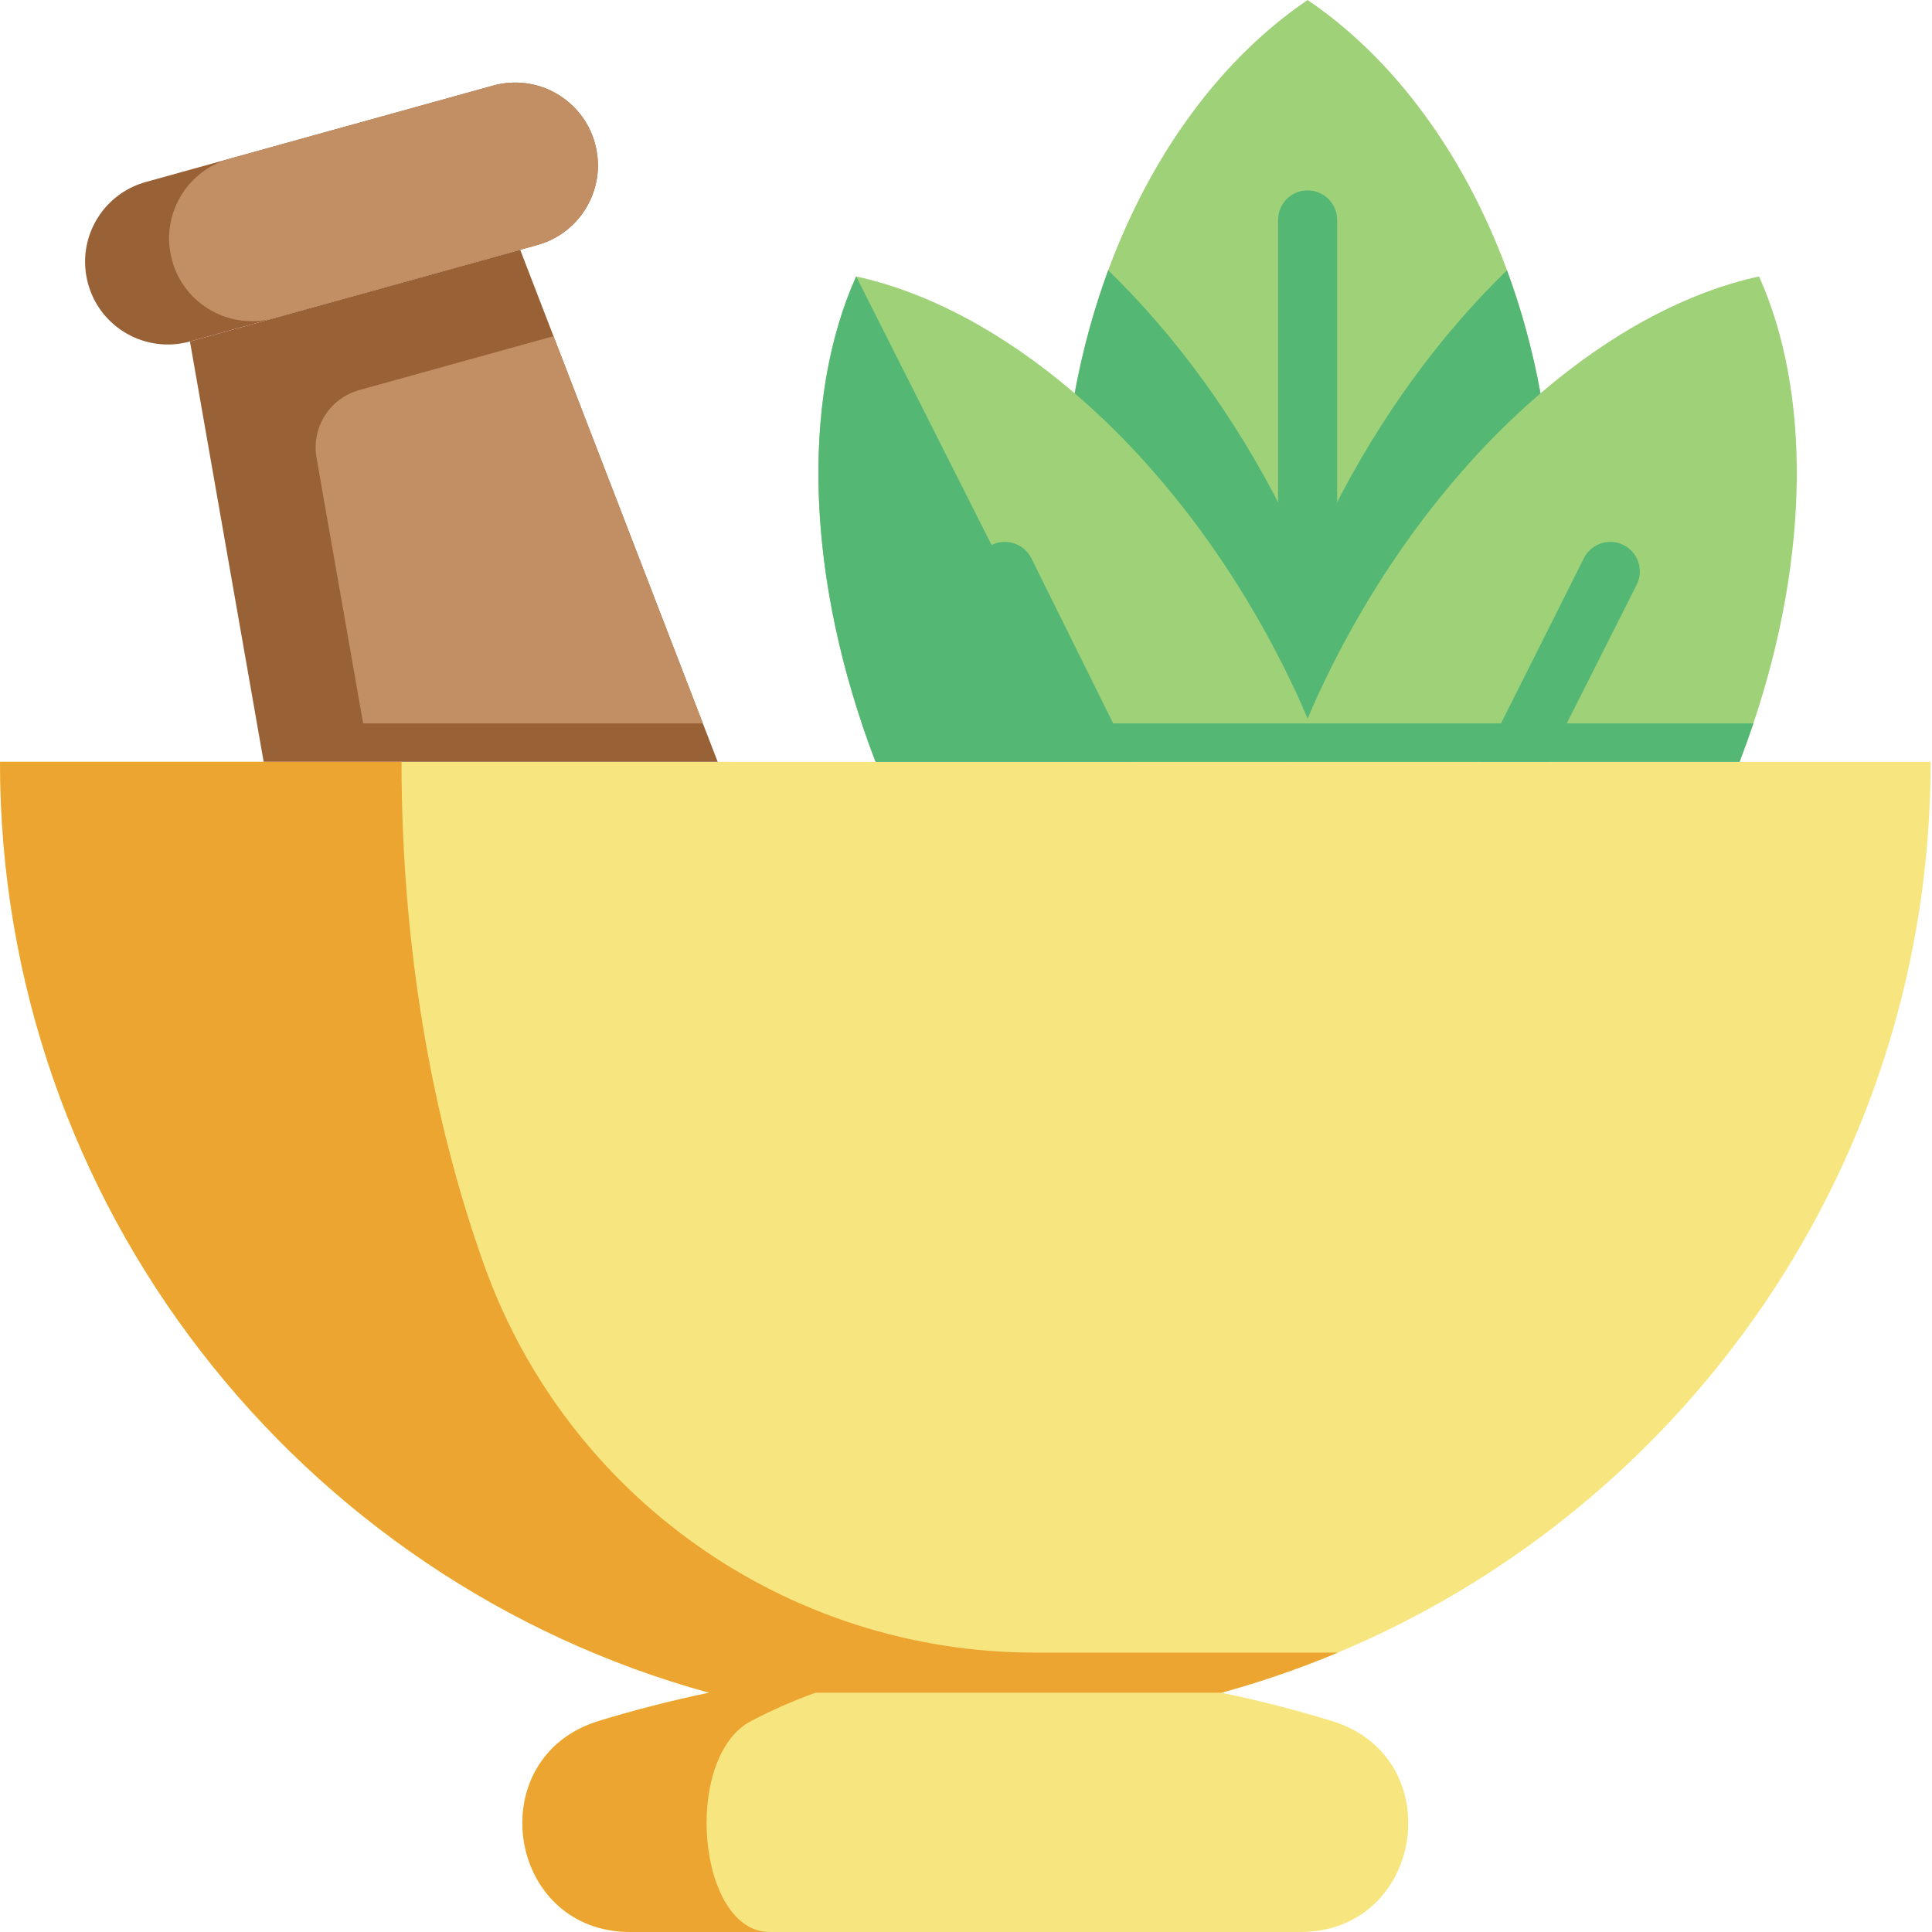
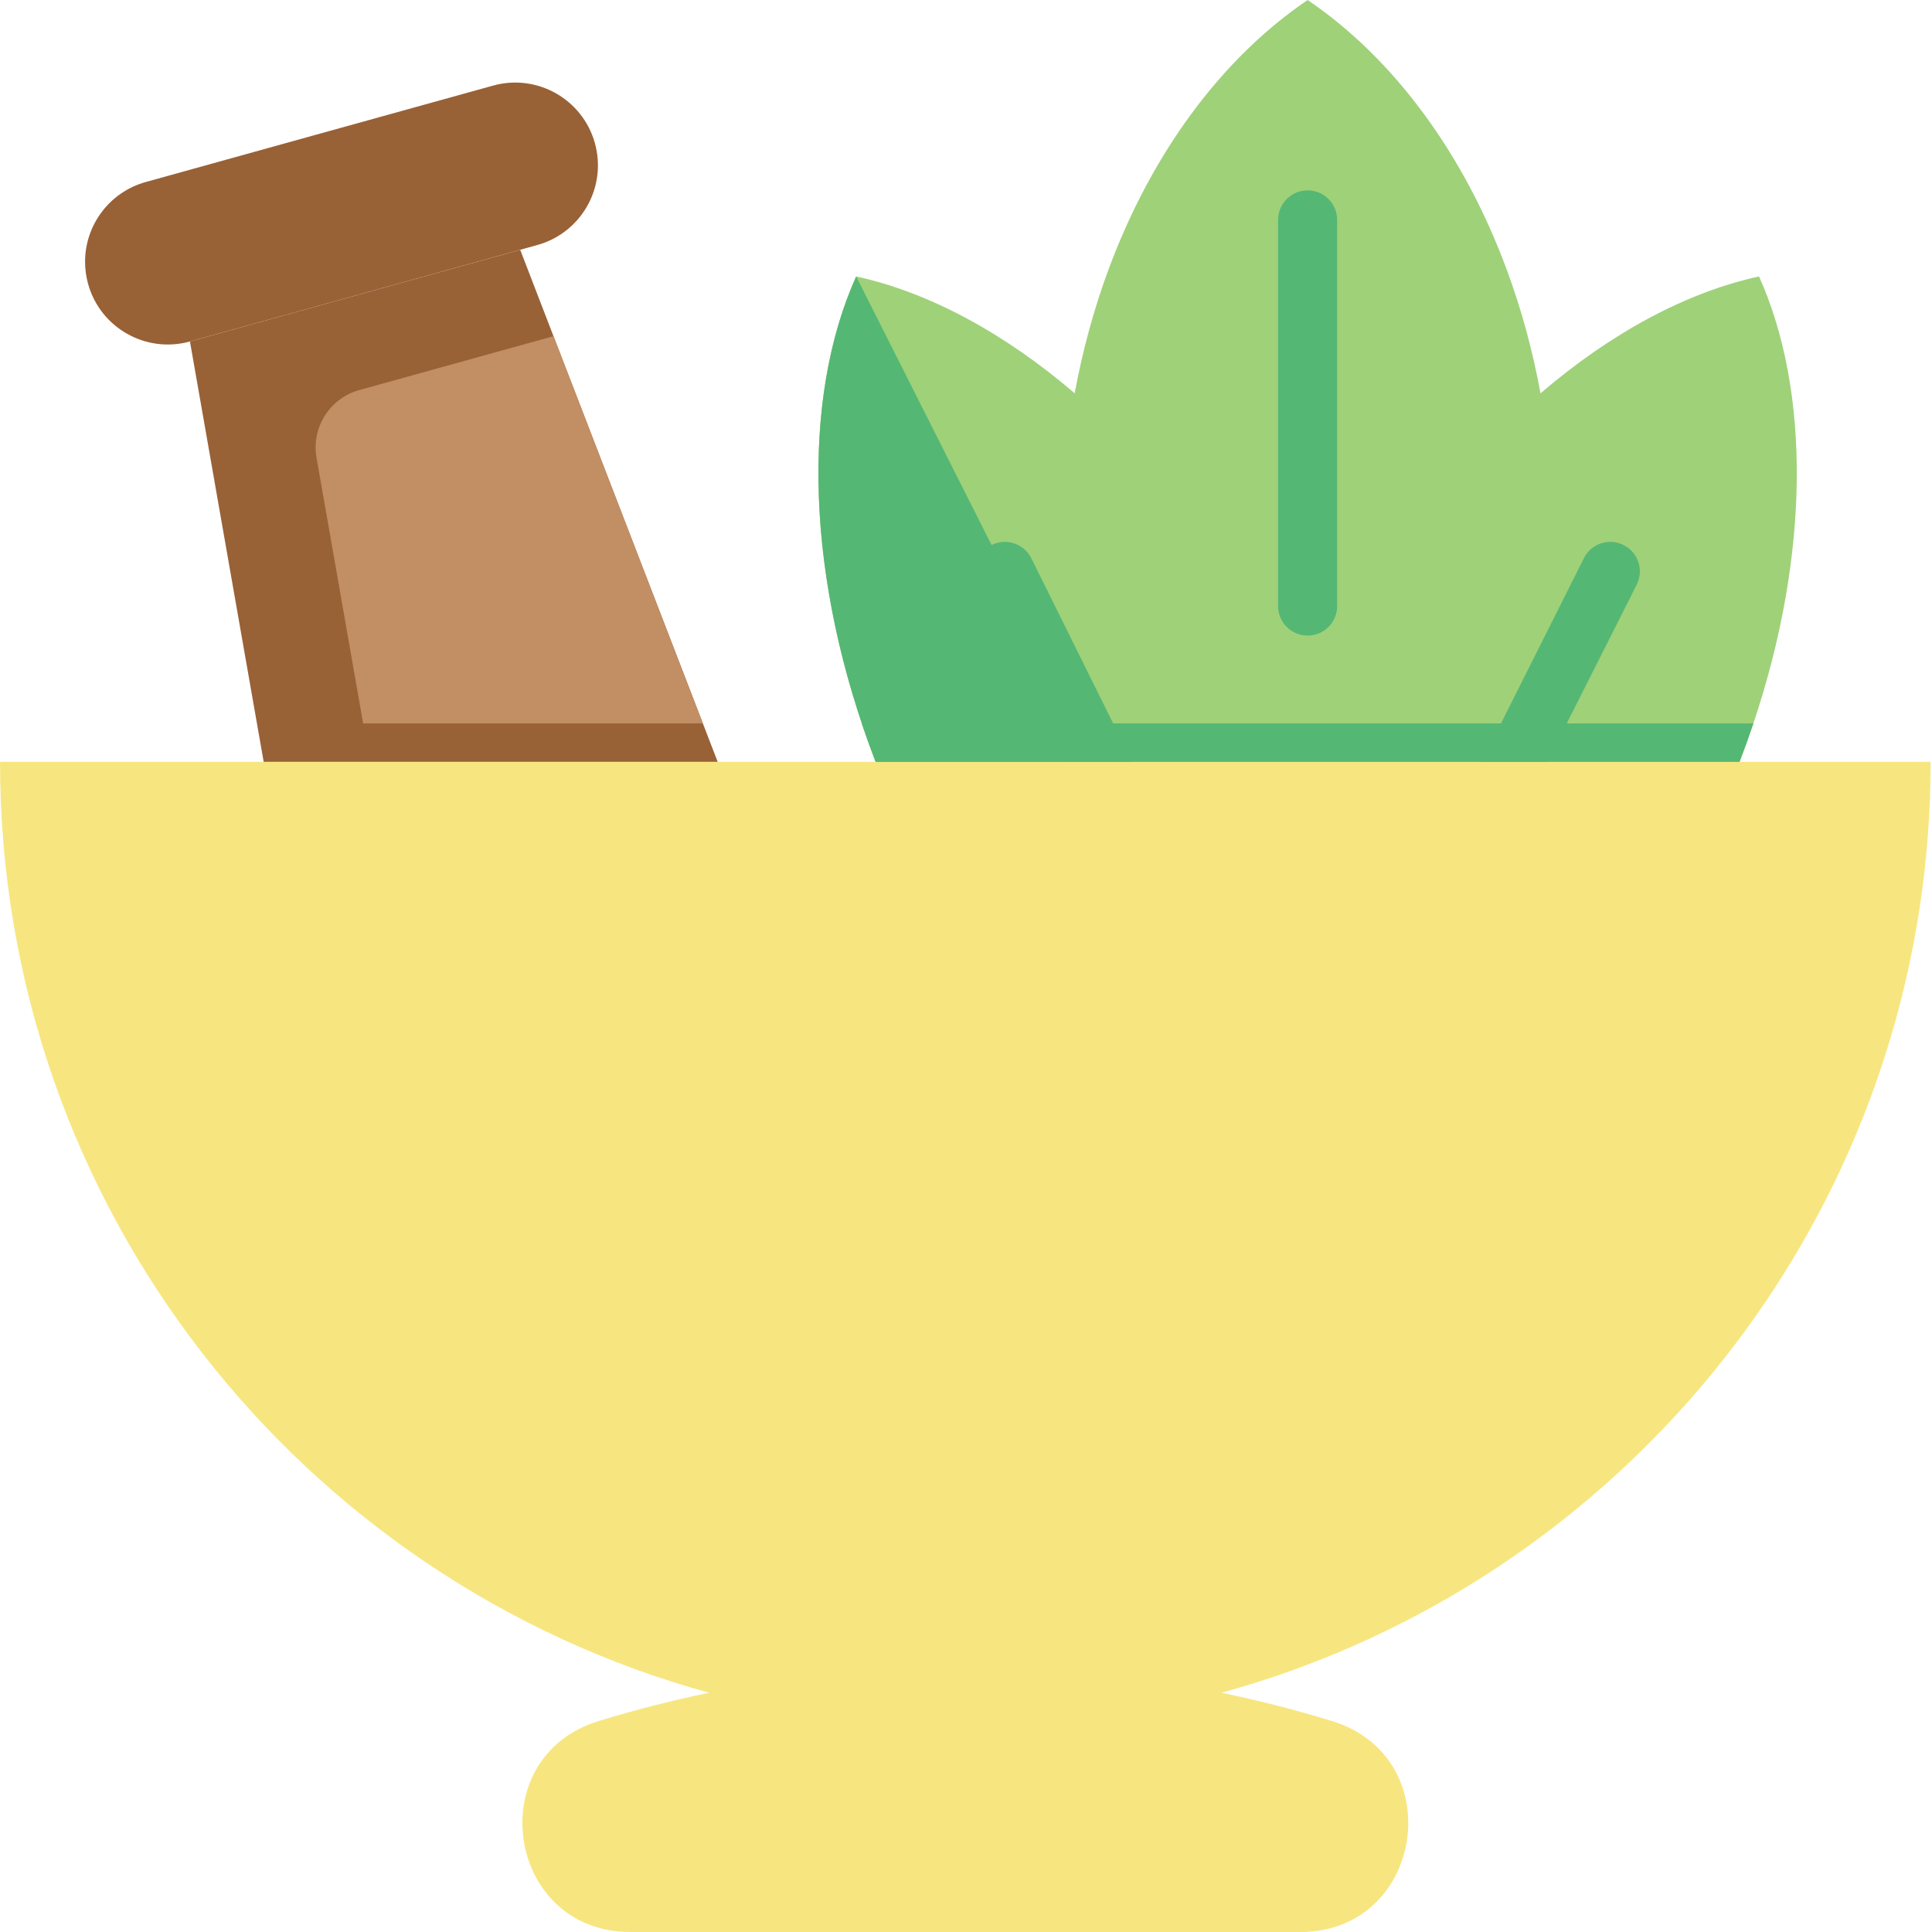
<svg xmlns="http://www.w3.org/2000/svg" height="512pt" viewBox="0 0 512 512" width="512pt">
  <path d="m438.102 170.688-62.648 75.168-88.562 25.059v-78.668l-.262-10.93-1.828-77.09c2.098-11.402 5.094-22.312 8.887-32.598 11.41-30.918 30.008-56.133 52.844-71.629 22.836 15.496 41.43 40.711 52.832 71.629 3.801 10.285 6.797 21.195 8.887 32.598l29.203 65.02zm0 0" fill="#9fd179" />
-   <path d="m437.453 169.246-95.129 32.641-55.695-20.57-1.828-77.09c2.098-11.402 5.094-22.312 8.887-32.598 17.508 16.977 33.535 38.664 46.273 63.922 2.551 5.055 4.73 9.762 6.57 14.199 1.828-4.438 4.008-9.145 6.555-14.199 12.738-25.27 28.77-46.957 46.277-63.922 3.801 10.285 6.797 21.195 8.887 32.598zm0 0" fill="#55b774" />
  <path d="m350.73 201.891h-118.676c-1.305-3.395-2.527-6.797-3.664-10.184-14.996-44.688-15.152-88.062-1.492-118.445 19.199 4.188 39.184 14.922 57.895 30.957v.012c20.957 17.949 40.305 42.559 55.176 72.047 2.547 5.055 4.727 9.762 6.566 14.199v.012c.168.406.332.824.5 1.219 1.449 3.574 2.672 6.957 3.695 10.184zm0 0" fill="#9fd179" />
  <path d="m464.668 191.707c-1.137 3.387-2.359 6.789-3.664 10.184h-118.676c1.023-3.227 2.242-6.609 3.695-10.184.168-.395.332-.812.5-1.219l.012-.012c1.828-4.438 4.008-9.145 6.555-14.199 14.871-29.488 34.219-54.098 55.176-72.047v-.012c18.711-16.035 38.695-26.77 57.895-30.957 13.66 30.383 13.504 73.758-1.492 118.445zm0 0" fill="#9fd179" />
  <g fill="#55b774">
    <path d="m291.746 201.887h-59.695c-18.555-48.219-19.848-95.938-5.16-128.629zm0 0" />
    <path d="m291.754 209.719c-2.863 0-5.621-1.574-6.996-4.309l-25.445-50.453c-1.949-3.859-.395-8.57 3.465-10.516 3.859-1.949 8.57-.398 10.52 3.465l34.035 68.695c1.945 3.859-8.195-9.672-12.059-7.727-1.129.574-2.332.844-3.52.844zm0 0" />
    <path d="m401.293 209.719c-1.184 0-2.387-.27-3.52-.84-3.859-1.949-17.559 17.848-15.613 13.988l37.594-74.961c1.949-3.863 6.66-5.414 10.52-3.465 3.859 1.945 5.414 6.656 3.465 10.52l-25.445 50.453c-1.379 2.727-4.137 4.305-7 4.305zm0 0" />
  </g>
  <path d="m354.531 437.961c-9.961 4.164-20.254 7.727-30.812 10.629 9.91 2.066 19.664 4.562 29.227 7.484 31.406 9.609 24.496 55.926-8.344 55.926h-177.566c-32.836 0-39.75-46.316-8.344-55.926 9.566-2.922 19.32-5.418 29.227-7.484-108.328-29.738-187.914-128.93-187.914-246.699h511.629c0 106.281-64.82 197.445-157.102 236.07zm0 0" fill="#f7e680" />
  <path d="m190.191 201.887h-120.316l-19.535-111.391 87.52-24.297 8.82 22.887zm0 0" fill="#996136" />
  <path d="m186.27 191.707h-90.035l-12.355-70.406c-1.398-7.996 3.5-15.754 11.32-17.926l51.484-14.285zm0 0" fill="#c28e63" />
  <path d="m158.461 43.824c0 9.605-6.359 18.418-16.07 21.109l-69.793 19.383-22.258 6.18c-11.664 3.238-23.758-3.594-26.992-15.254-.543-1.965-.805-3.938-.805-5.879 0-9.605 6.359-18.418 16.07-21.125l44.52-12.363 47.531-13.188c11.664-3.246 23.742 3.594 26.992 15.258.543 1.961.805 3.934.805 5.879zm0 0" fill="#996136" />
-   <path d="m158.461 43.824c0 9.605-6.359 18.418-16.07 21.109l-69.793 19.383c-11.66 3.234-23.754-3.594-26.988-15.258-.543-1.961-.805-3.934-.805-5.879 0-9.605 6.359-18.418 16.07-21.121l22.258-6.184 47.531-13.188c11.664-3.246 23.742 3.594 26.992 15.258.543 1.961.805 3.934.805 5.879zm0 0" fill="#c28e63" />
  <path d="m346.531 168.441c-4.328 0-7.832-3.504-7.832-7.828v-102.328c0-4.324 3.504-7.832 7.832-7.832 4.324 0 7.828 3.508 7.828 7.832v102.324c0 4.328-3.504 7.832-7.828 7.832zm0 0" fill="#55b774" />
-   <path d="m128.305 335.266c-13.891-38.836-21.895-84.508-21.895-133.379h-106.41c0 117.766 79.586 216.961 187.914 246.699-9.91 2.066-19.66 4.562-29.227 7.484-31.406 9.605-24.496 55.926 8.344 55.926h36.934c-19.184 0-23.223-46.32-4.879-55.926 5.586-2.922 11.285-5.414 17.066-7.484l.008.004h107.559c10.555-2.902 20.852-6.465 30.812-10.629h-80.277c-65.449 0-123.91-41.07-145.949-102.695zm0 0" fill="#eda532" />
  <path d="m464.668 191.707c-1.137 3.387-2.359 6.789-3.664 10.184h-228.949c-1.305-3.395-2.527-6.797-3.664-10.184zm0 0" fill="#55b774" />
</svg>